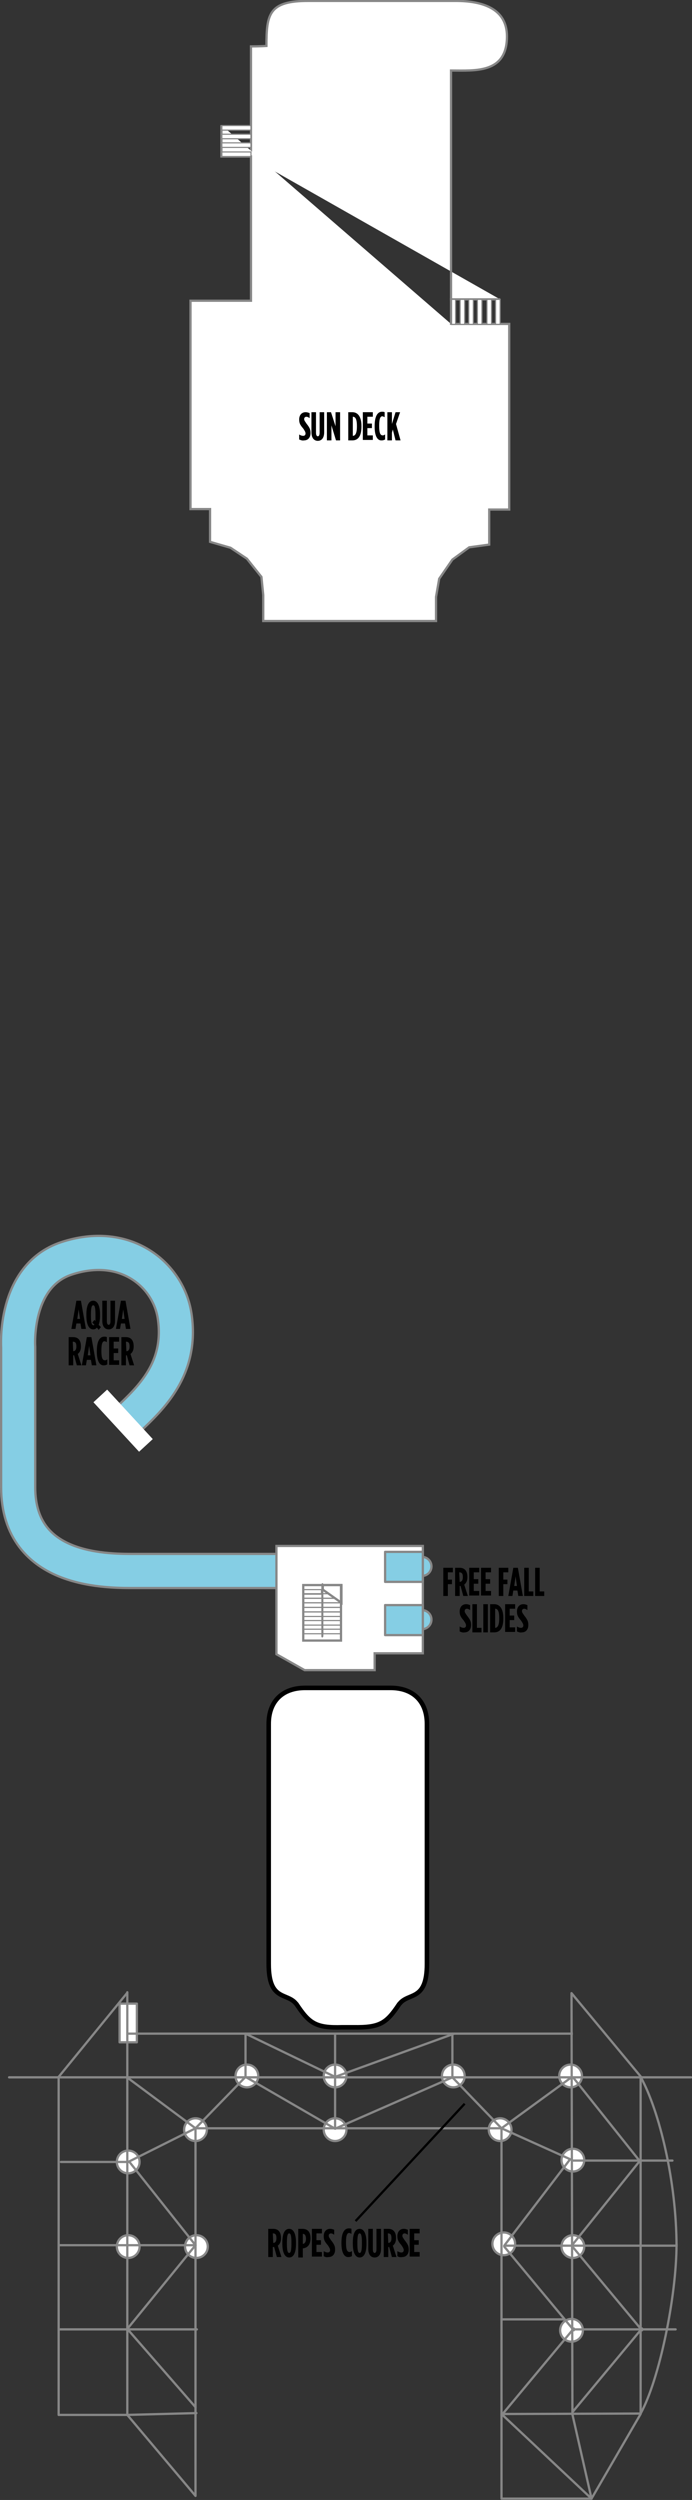
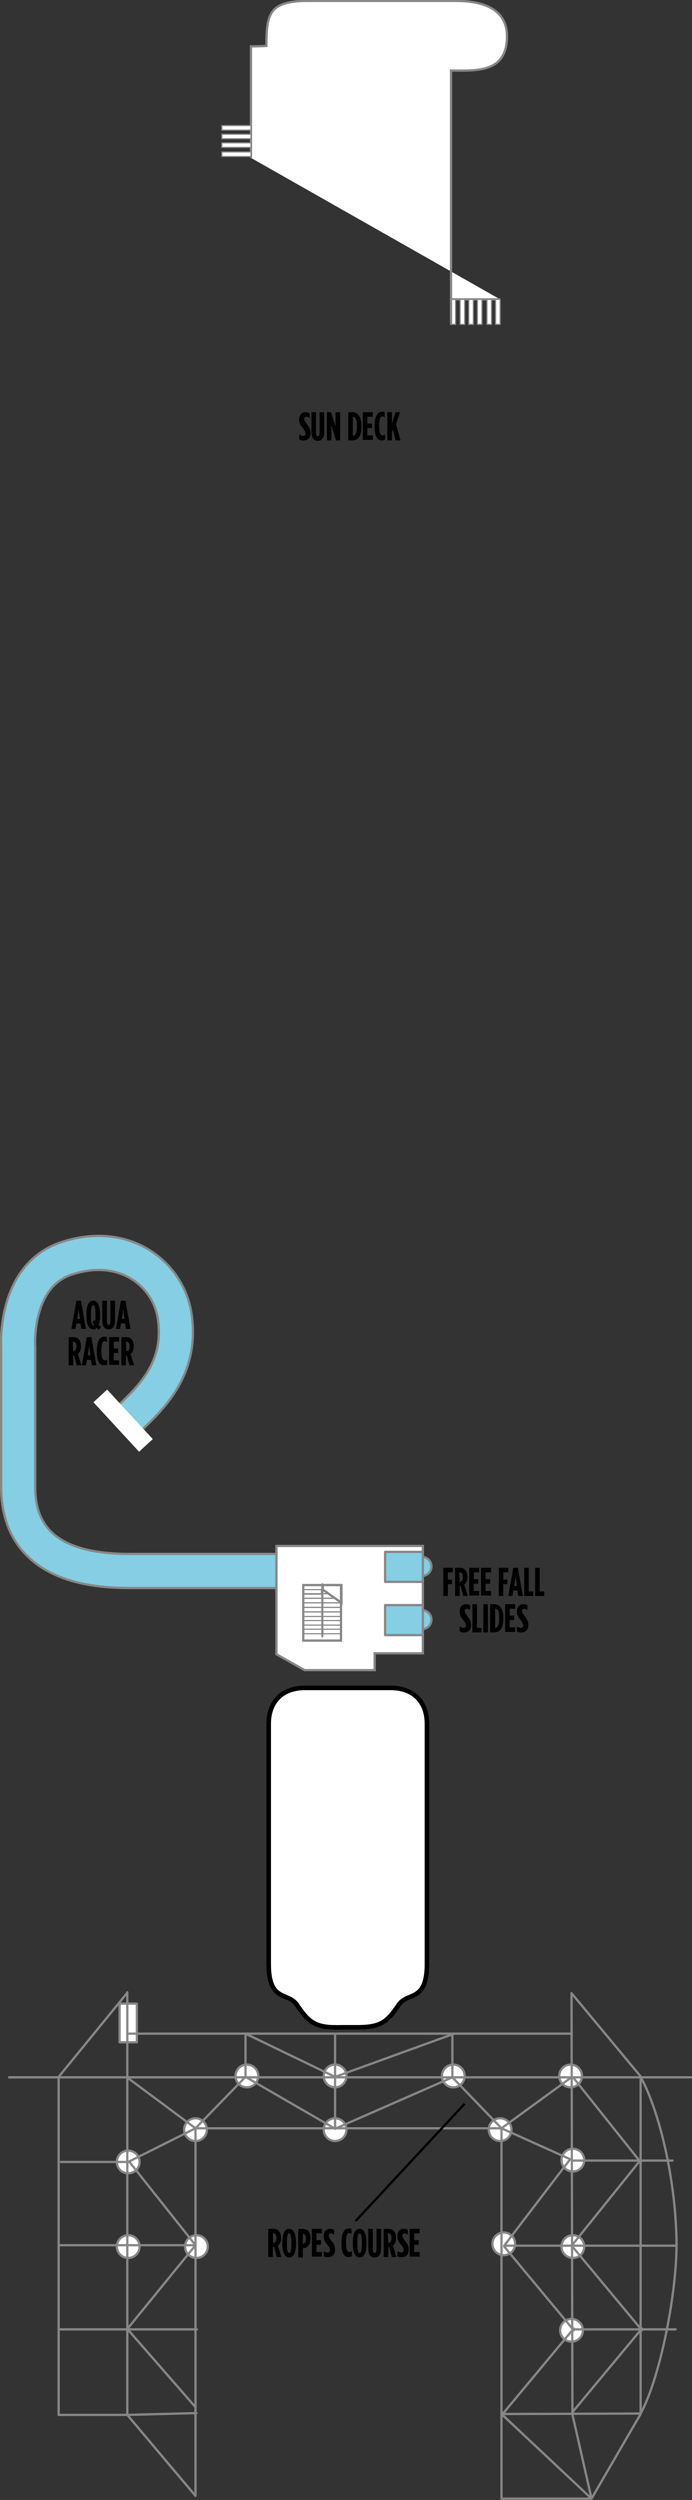
<svg xmlns="http://www.w3.org/2000/svg" version="1.1" x="0px" y="0px" viewBox="0 0 152.2 549.5" style="enable-background:new 0 0 152.2 549.5;" xml:space="preserve">
  <rect x="0" y="0" width="152.2" height="549.5" fill="#333333" stroke="none" />
  <style type="text/css">
	.st0{fill:#FFFFFF;stroke:#878787;stroke-width:0.5;stroke-linejoin:round;stroke-miterlimit:500;}
	.st1{fill:none;stroke:#878787;stroke-width:8;stroke-miterlimit:500;}
	.st2{fill:none;stroke:#85CEE4;stroke-width:7;stroke-miterlimit:500;}
	.st3{fill:#FFFFFF;stroke:#000000;stroke-miterlimit:500;}
	.st4{fill:#FFFFFF;stroke:#878787;stroke-width:0.5;stroke-miterlimit:500;}
	.st5{fill:none;stroke:#878787;stroke-width:10;stroke-miterlimit:500;}
	.st6{fill:#FFFFFF;}
	.st7{fill:#85CEE4;stroke:#878787;stroke-width:0.5;stroke-linecap:round;stroke-linejoin:round;stroke-miterlimit:500;}
	.st8{fill:none;stroke:#878787;stroke-width:0.5;stroke-linecap:round;stroke-linejoin:round;stroke-miterlimit:500;}
	.st9{fill:none;stroke:#878787;stroke-width:0.5;stroke-linejoin:round;stroke-miterlimit:500;}
	.st10{fill:#FFFFFF;stroke:#878787;stroke-width:0.25;stroke-miterlimit:10;}
	.st11{fill:none;stroke:#878787;stroke-width:0.25;stroke-miterlimit:10;}
	.st12{fill:none;stroke:#878787;stroke-width:0.5;stroke-miterlimit:10;}
	.st13{fill:none;stroke:#878787;stroke-width:0.25;stroke-linejoin:round;stroke-miterlimit:10;}
	.st14{fill:none;stroke:#000000;stroke-width:0.5;stroke-linejoin:round;stroke-miterlimit:500;}
</style>
  <g id="Layer_9">
    <rect x="26.3" y="440.4" class="st0" width="3.8" height="8.5" />
    <circle class="st0" cx="54.3" cy="456.3" r="2.5" />
    <circle class="st0" cx="28.2" cy="475.2" r="2.5" />
    <circle class="st0" cx="43.2" cy="493.8" r="2.5" />
    <circle class="st0" cx="28.2" cy="493.8" r="2.5" />
    <circle class="st0" cx="125.5" cy="456.3" r="2.5" />
    <circle class="st0" cx="126" cy="474.8" r="2.5" />
    <circle class="st0" cx="126" cy="493.8" r="2.5" />
    <circle class="st0" cx="110.8" cy="493.2" r="2.5" />
    <circle class="st0" cx="125.7" cy="512.2" r="2.5" />
    <circle class="st0" cx="99.7" cy="456.3" r="2.5" />
    <circle class="st0" cx="73.7" cy="456.3" r="2.5" />
    <circle class="st0" cx="110" cy="468.1" r="2.5" />
    <circle class="st0" cx="73.7" cy="468.1" r="2.5" />
    <circle class="st0" cx="43" cy="468.1" r="2.5" />
  </g>
  <g id="HULL">
    <path class="st1" d="M28.2,312c4.8-4.6,12-11.1,10.2-22.8c-1.4-9-10.8-16.9-23.8-12.6C2.9,280.5,4,296.1,4,296.1s0,11.8,0,30.8   s20.2,18.4,26.2,18.4h30.5" />
    <path class="st2" d="M28.2,312c4.8-4.6,12-11.1,10.2-22.8c-1.4-9-10.8-16.9-23.8-12.6C2.9,280.5,4,296.1,4,296.1s0,11.8,0,30.8   s20.2,18.4,26.2,18.4h30.5" />
    <path class="st3" d="M72.6,371h-5.5c-5,0-8,3-8,7.9v52.8c0,8.2,4,6.2,6,8.7l0.1,0.1c2.8,4.2,4.2,5.3,10.1,5.1h2.4   c5.9,0.1,7.3-0.9,10.1-5.1l0.1-0.1c2-2.5,6-0.5,6-8.7v-52.8c0-4.9-3-7.9-8-7.9h-5.5H72.6z" />
    <polygon class="st4" points="93,363.4 82.4,363.4 82.4,367.1 67,367.1 60.8,363.6 60.8,339.8 93,339.8  " />
    <path class="st5" d="M29.2,345.1" />
    <path class="st5" d="M61.3,345.1" />
    <rect x="24.9" y="305" transform="matrix(0.735 -0.678 0.678 0.735 -204.538 100.923)" class="st6" width="4.1" height="14.8" />
    <g>
      <circle class="st7" cx="92.8" cy="344.3" r="2.1" />
      <rect x="84.7" y="341.1" class="st7" width="8.3" height="6.6" />
    </g>
    <g>
      <circle class="st7" cx="92.8" cy="356" r="2.1" />
      <rect x="84.7" y="352.8" class="st7" width="8.3" height="6.6" />
    </g>
  </g>
  <g id="INTERIOR">
    <path class="st4" d="M55.2,34.7V10.2c0,0,1.9,0,3.4-0.1c0-7.1,0.6-9.9,9.2-9.9c7.6,0,32.4,0,32.4,0c5.8,0,11.3,1.6,11.3,7.8   c0,8.2-7,7.5-12.3,7.5l0,50.3H110" />
-     <polyline class="st4" points="48.7,27.5 48.7,34.4 55,34.4 55.2,34.4 55.2,66.1 41.9,66.1 41.9,111.9 46.2,111.9 46.2,119.1    50.7,120.4 54.3,122.8 57.5,126.8 57.9,130.8 57.9,136.5 95.9,136.5 95.9,131.2 96.6,127.2 99.5,123 103.2,120.3 107.6,119.7    107.6,112 112,112 112,71.2 99.2,71.2  " />
    <line class="st8" x1="126.2" y1="512.2" x2="110.9" y2="493.8" />
    <line class="st8" x1="141.2" y1="512.2" x2="125.9" y2="493.8" />
    <polygon class="st8" points="125.9,530.7 130.1,549.2 140.9,530.6 140.9,456.4 125.7,438.1  " />
    <line class="st8" x1="126.2" y1="511.8" x2="110.3" y2="530.9" />
    <line class="st8" x1="141.2" y1="511.8" x2="125.9" y2="530.2" />
    <line class="st8" x1="148.6" y1="512" x2="126" y2="512" />
    <path class="st8" d="M148.8,493.2c0,11.6-3.8,29.9-7.9,37.3l-30.6,0.1l19.8,18.6" />
    <path class="st8" d="M148.8,493.8c0-14.3-3.8-29.9-7.9-37.3" />
    <line class="st8" x1="2" y1="456.6" x2="140.9" y2="456.6" />
    <polyline class="st8" points="54,447 73.7,456.5 99.9,447  " />
    <line class="st8" x1="73.7" y1="447.2" x2="73.7" y2="467.7" />
    <line class="st9" x1="28" y1="447" x2="126" y2="447" />
    <polyline class="st8" points="43.2,530.4 28,530.8 28,437.9  " />
    <polyline class="st8" points="43,529.1 28,511.9 43,493.5 28.4,475.1 43,467.8 28.2,456.8  " />
    <polyline class="st8" points="125.4,456.8 110.3,467.8 125.4,474.6 110.9,493.6 148.8,493.6  " />
    <polyline class="st8" points="43,467.8 54,456.5 73.7,467.9 99.5,456.6 110.3,467.8  " />
-     <line class="st8" x1="123.9" y1="509.8" x2="110.3" y2="509.8" />
    <polyline class="st8" points="125.9,493.4 140.7,475 126.2,456.8  " />
    <line class="st8" x1="126" y1="474.9" x2="147.9" y2="474.9" />
    <line class="st8" x1="54" y1="456.5" x2="54" y2="447" />
    <line class="st8" x1="99.5" y1="456.6" x2="99.5" y2="447" />
    <polyline class="st8" points="28,438 12.9,456.5 12.9,530.8 28,530.8 43,548.6 43,467.8 110.3,467.8 110.3,549.2 130.1,549.2  " />
    <line class="st8" x1="13" y1="493.5" x2="43" y2="493.5" />
    <line class="st8" x1="13.4" y1="475.2" x2="28.4" y2="475.2" />
    <line class="st8" x1="13" y1="512" x2="43.3" y2="512" />
    <g>
      <rect x="48.8" y="33.4" class="st10" width="6.4" height="1" />
      <rect x="48.8" y="31.4" class="st10" width="6.4" height="1" />
      <g>
        <rect x="48.8" y="29.5" class="st10" width="6.4" height="1" />
        <rect x="48.8" y="27.6" class="st10" width="6.4" height="1" />
      </g>
    </g>
    <g>
      <rect x="99.2" y="65.8" class="st10" width="1" height="5.5" />
      <rect x="101.2" y="65.8" class="st10" width="1" height="5.5" />
      <g>
        <rect x="103.1" y="65.8" class="st10" width="1" height="5.5" />
        <rect x="105" y="65.8" class="st10" width="1" height="5.5" />
      </g>
    </g>
    <g>
      <rect x="107.1" y="65.8" class="st10" width="1" height="5.5" />
      <g>
        <rect x="109" y="65.8" class="st10" width="1" height="5.5" />
      </g>
    </g>
    <line class="st4" x1="99.2" y1="71.4" x2="99.2" y2="65.5" />
    <rect x="71" y="358.1" class="st11" width="4.1" height="1" />
    <rect x="66.8" y="356.2" class="st11" width="8.3" height="1" />
    <rect x="66.8" y="358.1" class="st11" width="4.1" height="1" />
    <g>
      <rect x="66.7" y="348.4" class="st12" width="8.3" height="12.2" />
      <rect x="66.7" y="354.3" class="st11" width="8.3" height="1" />
      <rect x="66.7" y="353.3" class="st11" width="8.3" height="1" />
      <rect x="66.7" y="352.3" class="st11" width="8.3" height="1" />
      <polygon class="st13" points="73.7,351.3 66.7,351.3 66.7,352.3 75.1,352.3   " />
      <polygon class="st11" points="72.3,350.3 66.7,350.3 66.7,351.3 73.7,351.3   " />
      <rect x="66.7" y="349.4" class="st11" width="4" height="1" />
      <polygon class="st12" points="75.1,348.4 71,348.4 71,349.4 75.1,352.3   " />
      <path class="st10" d="M71,359.6c0,0.1-0.1,0.2-0.1,0.2l0,0c-0.1,0-0.1-0.1-0.1-0.2v-11.3c0-0.1,0.1-0.2,0.1-0.2l0,0    c0.1,0,0.1,0.1,0.1,0.2V359.6z" />
    </g>
    <line class="st8" x1="140.4" y1="456.6" x2="152" y2="456.6" />
  </g>
  <g id="TEXT">
    <line class="st14" x1="102.2" y1="462.4" x2="78.2" y2="488.2" />
    <g>
      <path d="M59.1,489.9h1c1,0,1.7,0.6,1.7,2v0.1c0,0.8-0.3,1.3-0.7,1.6l0.8,2.5h-1l-0.6-2.2c0,0,0,0,0,0H60v2.2h-1V489.9z M60.1,493    c0.4,0,0.7-0.3,0.7-1v-0.1c0-0.8-0.3-1-0.8-1h0L60.1,493L60.1,493z" />
      <path d="M62.1,493.2v-0.3c0-2.1,0.6-3,1.5-3c0.9,0,1.5,1,1.5,3v0.3c0,2.1-0.6,3-1.5,3C62.7,496.2,62.1,495.2,62.1,493.2z     M64.1,493.2v-0.3c0-1.6-0.2-2-0.5-2s-0.5,0.4-0.5,2v0.3c0,1.6,0.2,2,0.5,2S64.1,494.8,64.1,493.2z" />
      <path d="M65.6,489.9h0.9c1.1,0,1.8,0.6,1.8,2.1v0c0,1.4-0.7,2.1-1.7,2.2h0v2h-1V489.9z M66.6,493.2c0.4,0,0.7-0.4,0.7-1.1v0    c0-0.8-0.3-1.1-0.7-1.1h0L66.6,493.2L66.6,493.2z" />
      <path d="M68.7,489.9h2.1v1h-1.2v1.5h1v1h-1v1.6h1.2v1h-2.2V489.9z" />
      <path d="M71.2,495.9v-1.1c0.3,0.2,0.6,0.3,0.9,0.3c0.3,0,0.5-0.2,0.5-0.5v0c0-0.3-0.1-0.5-0.5-1.1c-0.7-0.8-0.9-1.2-0.9-2v0    c0-1,0.6-1.6,1.4-1.6c0.4,0,0.6,0.1,0.9,0.2v1.1c-0.3-0.2-0.5-0.3-0.7-0.3c-0.3,0-0.5,0.2-0.5,0.5v0c0,0.3,0.1,0.4,0.5,1    c0.8,1,0.9,1.4,0.9,2.1v0c0,1-0.6,1.6-1.4,1.6C71.8,496.2,71.5,496.1,71.2,495.9z" />
      <path d="M75.1,493.1v-0.2c0-2.2,0.7-3.1,1.6-3.1c0.3,0,0.4,0,0.6,0.1v1.1c-0.2-0.1-0.4-0.2-0.5-0.2c-0.4,0-0.7,0.4-0.7,2v0.2    c0,1.6,0.3,2,0.8,2c0.2,0,0.3-0.1,0.5-0.2v1.1c-0.2,0.1-0.4,0.2-0.7,0.2C75.8,496.2,75.1,495.3,75.1,493.1z" />
      <path d="M77.6,493.2v-0.3c0-2.1,0.6-3,1.5-3c0.9,0,1.5,1,1.5,3v0.3c0,2.1-0.6,3-1.5,3C78.2,496.2,77.6,495.2,77.6,493.2z     M79.6,493.2v-0.3c0-1.6-0.2-2-0.5-2s-0.5,0.4-0.5,2v0.3c0,1.6,0.2,2,0.5,2S79.6,494.8,79.6,493.2z" />
      <path d="M81,494.3v-4.4h1v4.5c0,0.6,0.2,0.8,0.4,0.8s0.4-0.2,0.4-0.8v-4.5h1v4.4c0,1.3-0.6,1.9-1.4,1.9S81,495.6,81,494.3z" />
      <path d="M84.4,489.9h1c1,0,1.7,0.6,1.7,2v0.1c0,0.8-0.3,1.3-0.7,1.6l0.8,2.5h-1l-0.6-2.2c0,0,0,0,0,0h-0.2v2.2h-1V489.9z     M85.4,493c0.4,0,0.7-0.3,0.7-1v-0.1c0-0.8-0.3-1-0.8-1h0L85.4,493L85.4,493z" />
      <path d="M87.4,495.9v-1.1c0.3,0.2,0.6,0.3,0.9,0.3c0.3,0,0.5-0.2,0.5-0.5v0c0-0.3-0.1-0.5-0.5-1.1c-0.7-0.8-0.9-1.2-0.9-2v0    c0-1,0.6-1.6,1.4-1.6c0.4,0,0.6,0.1,0.9,0.2v1.1c-0.3-0.2-0.5-0.3-0.7-0.3c-0.3,0-0.5,0.2-0.5,0.5v0c0,0.3,0.1,0.4,0.5,1    c0.8,1,0.9,1.4,0.9,2.1v0c0,1-0.6,1.6-1.4,1.6C88,496.2,87.7,496.1,87.4,495.9z" />
      <path d="M90.2,489.9h2.1v1h-1.2v1.5h1v1h-1v1.6h1.2v1h-2.2V489.9z" />
    </g>
    <g>
      <path d="M16.8,285.9h1l1.1,6.2h-1l-0.2-1.2h-0.9l-0.2,1.2h-0.9L16.8,285.9z M17.6,289.9l-0.3-2.1l-0.3,2.1H17.6z" />
      <path d="M21.3,291.8c-0.2,0.3-0.5,0.4-0.8,0.4c-0.9,0-1.5-1-1.5-3v-0.3c0-2.1,0.6-3,1.5-3c0.9,0,1.5,1,1.5,3v0.3    c0,0.8-0.1,1.5-0.3,2l0.5,0.5l-0.5,0.6L21.3,291.8z M20.8,291.2l-0.5-0.5l0.5-0.6l0.2,0.3c0-0.3,0-0.7,0-1.2v-0.3    c0-1.6-0.2-2-0.5-2s-0.5,0.4-0.5,2v0.3c0,1.7,0.2,2.1,0.6,2.1C20.6,291.3,20.7,291.2,20.8,291.2z" />
      <path d="M22.5,290.3v-4.4h1v4.5c0,0.6,0.2,0.8,0.4,0.8s0.4-0.2,0.4-0.8v-4.5h1v4.4c0,1.3-0.6,1.9-1.4,1.9    C23.1,292.2,22.5,291.6,22.5,290.3z" />
      <path d="M26.6,285.9h1l1.1,6.2h-1l-0.2-1.2h-0.9l-0.2,1.2h-0.9L26.6,285.9z M27.4,289.9l-0.3-2.1l-0.3,2.1H27.4z" />
      <path d="M15.1,293.9h1c1,0,1.7,0.6,1.7,2v0.1c0,0.8-0.3,1.3-0.7,1.6l0.8,2.5h-1l-0.6-2.2c0,0,0,0,0,0h-0.2v2.2h-1V293.9z     M16.1,297c0.4,0,0.7-0.3,0.7-1v-0.1c0-0.8-0.3-1-0.8-1h0L16.1,297L16.1,297z" />
      <path d="M19.1,293.9h1l1.1,6.2h-1l-0.2-1.2h-0.9l-0.2,1.2H18L19.1,293.9z M19.9,297.9l-0.3-2.1l-0.3,2.1H19.9z" />
      <path d="M21.3,297.1v-0.2c0-2.2,0.7-3.1,1.6-3.1c0.3,0,0.4,0,0.6,0.1v1.1c-0.2-0.1-0.4-0.2-0.5-0.2c-0.4,0-0.7,0.4-0.7,2v0.2    c0,1.6,0.3,2,0.8,2c0.2,0,0.3-0.1,0.5-0.2v1.1c-0.2,0.1-0.4,0.2-0.7,0.2C22,300.2,21.3,299.3,21.3,297.1z" />
      <path d="M24.1,293.9h2.1v1h-1.2v1.5h1v1h-1v1.6h1.2v1h-2.2V293.9z" />
      <path d="M26.7,293.9h1c1,0,1.7,0.6,1.7,2v0.1c0,0.8-0.3,1.3-0.7,1.6l0.8,2.5h-1l-0.6-2.2c0,0,0,0,0,0h-0.2v2.2h-1V293.9z     M27.8,297c0.4,0,0.7-0.3,0.7-1v-0.1c0-0.8-0.3-1-0.8-1h0L27.8,297L27.8,297z" />
    </g>
    <g>
      <path d="M97.6,344.6h2v1h-1.1v1.6h0.9v1h-0.9v2.6h-1V344.6z" />
      <path d="M100.1,344.6h1c1,0,1.7,0.6,1.7,2v0.1c0,0.8-0.3,1.3-0.7,1.6l0.8,2.5h-1l-0.6-2.2c0,0,0,0,0,0h-0.2v2.2h-1V344.6z     M101.1,347.7c0.4,0,0.7-0.3,0.7-1v-0.1c0-0.8-0.3-1-0.8-1h0L101.1,347.7L101.1,347.7z" />
      <path d="M103.3,344.6h2.1v1h-1.2v1.5h1v1h-1v1.6h1.2v1h-2.2V344.6z" />
      <path d="M105.9,344.6h2.1v1h-1.2v1.5h1v1h-1v1.6h1.2v1h-2.2V344.6z" />
      <path d="M109.8,344.6h2v1h-1.1v1.6h0.9v1h-0.9v2.6h-1V344.6z" />
      <path d="M112.9,344.6h1l1.1,6.2h-1l-0.2-1.2h-0.9l-0.2,1.2h-0.9L112.9,344.6z M113.7,348.6l-0.3-2.1l-0.3,2.1H113.7z" />
      <path d="M115.3,344.6h1v5.2h1v1h-2V344.6z" />
      <path d="M117.7,344.6h1v5.2h1v1h-2V344.6z" />
      <path d="M101.1,358.6v-1.1c0.3,0.2,0.6,0.3,0.9,0.3c0.3,0,0.5-0.2,0.5-0.5v0c0-0.3-0.1-0.5-0.5-1.1c-0.7-0.8-0.9-1.2-0.9-2v0    c0-1,0.6-1.6,1.4-1.6c0.4,0,0.6,0.1,0.9,0.2v1.1c-0.3-0.2-0.5-0.3-0.7-0.3c-0.3,0-0.5,0.2-0.5,0.5v0c0,0.3,0.1,0.4,0.5,1    c0.8,1,0.9,1.4,0.9,2.1v0c0,1-0.6,1.6-1.4,1.6C101.7,358.9,101.4,358.7,101.1,358.6z" />
      <path d="M103.9,352.6h1v5.2h1v1h-2V352.6z" />
      <path d="M106.3,352.6h1v6.2h-1V352.6z" />
      <path d="M107.8,352.6h0.9c1.2,0,2,1,2,3v0.2c0,2-0.7,3-2,3h-0.9V352.6z M108.9,357.8c0.5,0,0.9-0.5,0.9-2v-0.2c0-1.6-0.4-2-0.9-2    h0L108.9,357.8L108.9,357.8z" />
      <path d="M111.2,352.6h2.1v1h-1.2v1.5h1v1h-1v1.6h1.2v1h-2.2V352.6z" />
      <path d="M113.7,358.6v-1.1c0.3,0.2,0.6,0.3,0.9,0.3c0.3,0,0.5-0.2,0.5-0.5v0c0-0.3-0.1-0.5-0.5-1.1c-0.7-0.8-0.9-1.2-0.9-2v0    c0-1,0.6-1.6,1.4-1.6c0.4,0,0.6,0.1,0.9,0.2v1.1c-0.3-0.2-0.5-0.3-0.7-0.3c-0.3,0-0.5,0.2-0.5,0.5v0c0,0.3,0.1,0.4,0.5,1    c0.8,1,0.9,1.4,0.9,2.1v0c0,1-0.6,1.6-1.4,1.6C114.3,358.9,114,358.7,113.7,358.6z" />
    </g>
    <g>
      <path d="M65.8,96.6v-1.1c0.3,0.2,0.6,0.3,0.9,0.3c0.3,0,0.5-0.2,0.5-0.5v0c0-0.3-0.1-0.5-0.5-1.1c-0.7-0.8-0.9-1.2-0.9-2v0    c0-1,0.6-1.6,1.4-1.6c0.4,0,0.6,0.1,0.9,0.2v1.1c-0.3-0.2-0.5-0.3-0.7-0.3c-0.3,0-0.5,0.2-0.5,0.5v0c0,0.3,0.1,0.4,0.5,1    c0.8,1,0.9,1.4,0.9,2.1v0c0,1-0.6,1.6-1.4,1.6C66.4,96.9,66.1,96.7,65.8,96.6z" />
      <path d="M68.5,95v-4.4h1v4.5c0,0.6,0.2,0.8,0.4,0.8c0.2,0,0.4-0.2,0.4-0.8v-4.5h1V95c0,1.3-0.6,1.9-1.4,1.9    C69.1,96.9,68.5,96.3,68.5,95z" />
      <path d="M71.9,90.6h0.9l1,3.1v-3.1h1v6.2h-0.9l-1-3.3v3.3h-1V90.6z" />
      <path d="M76.6,90.6h0.9c1.2,0,2,1,2,3v0.2c0,2-0.7,3-2,3h-0.9V90.6z M77.6,95.8c0.5,0,0.9-0.5,0.9-2v-0.2c0-1.6-0.4-2-0.9-2h0    L77.6,95.8L77.6,95.8z" />
      <path d="M79.9,90.6h2.1v1h-1.2v1.5h1v1h-1v1.6h1.2v1h-2.2V90.6z" />
      <path d="M82.4,93.8v-0.2c0-2.2,0.7-3.1,1.6-3.1c0.3,0,0.4,0,0.6,0.1v1.1c-0.2-0.1-0.4-0.2-0.5-0.2c-0.4,0-0.7,0.4-0.7,2v0.2    c0,1.6,0.3,2,0.8,2c0.2,0,0.3-0.1,0.5-0.2v1.1c-0.2,0.1-0.4,0.2-0.7,0.2C83.1,96.9,82.4,96,82.4,93.8z" />
      <path d="M85.2,90.6h1v2.6l0.8-2.6H88l-0.9,2.6l1,3.6H87l-0.6-2.4l-0.2,0.7v1.7h-1V90.6z" />
    </g>
  </g>
  <g id="SHIP_NAME">
</g>
</svg>